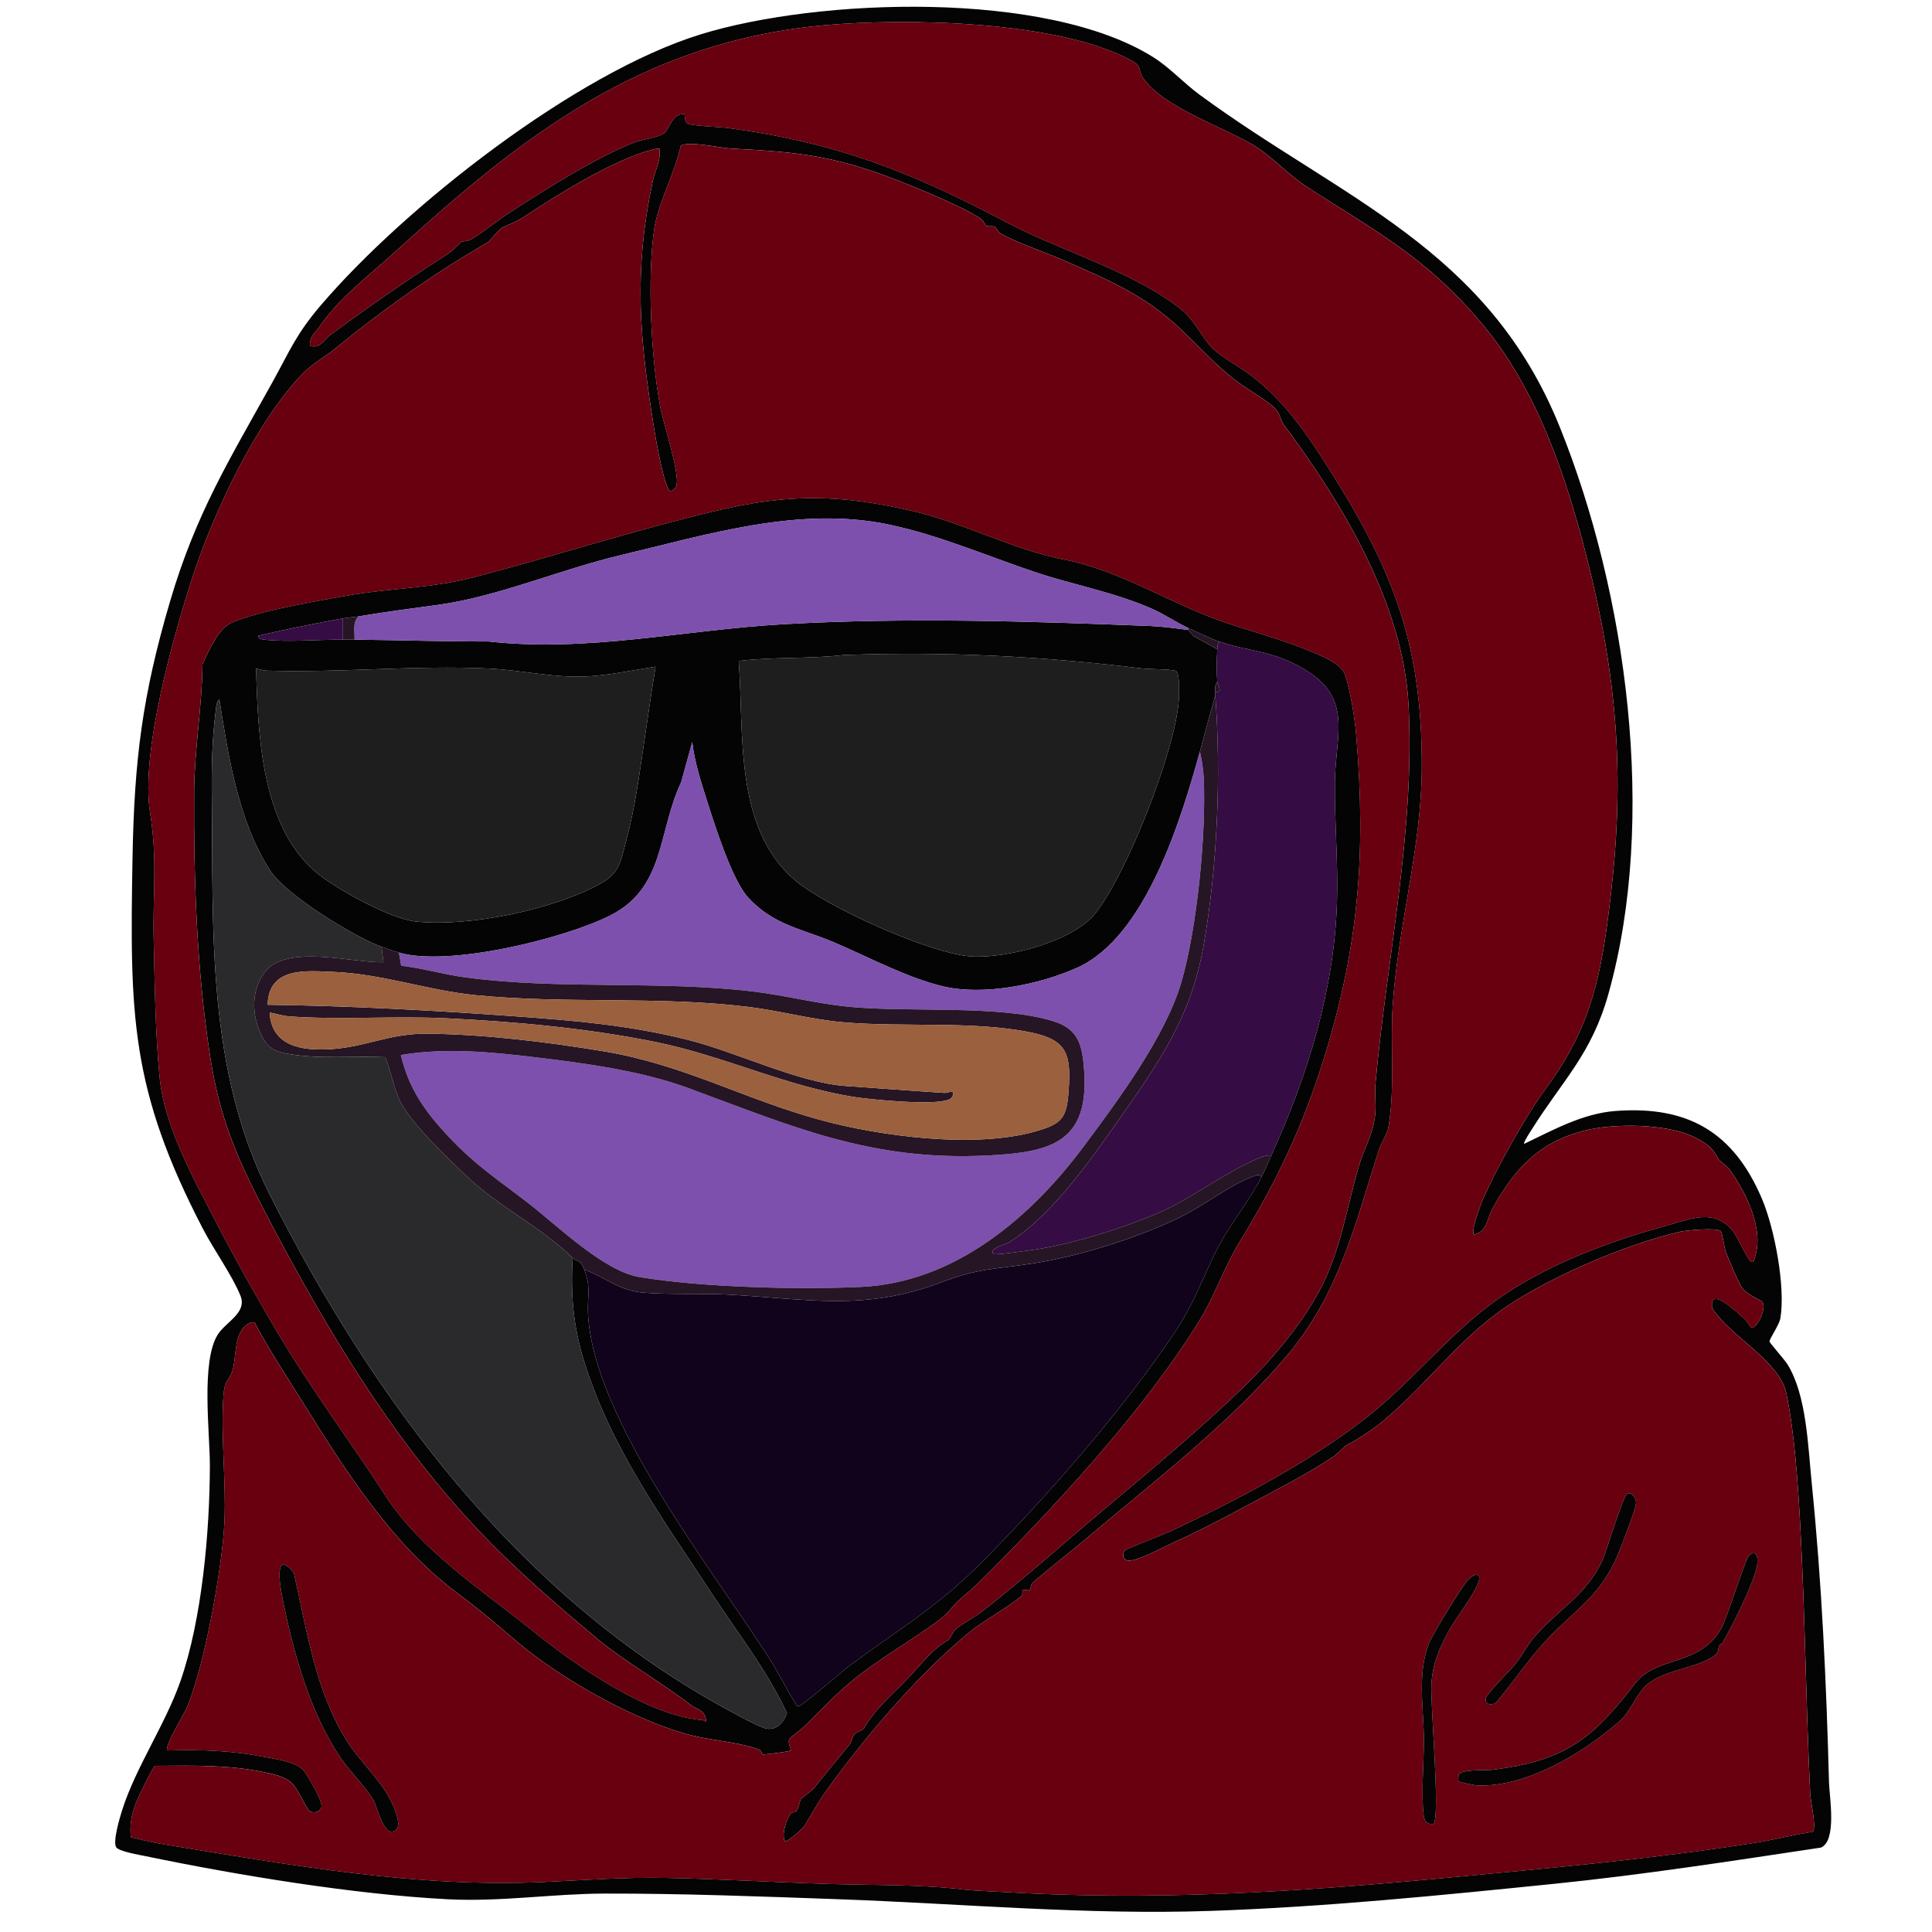
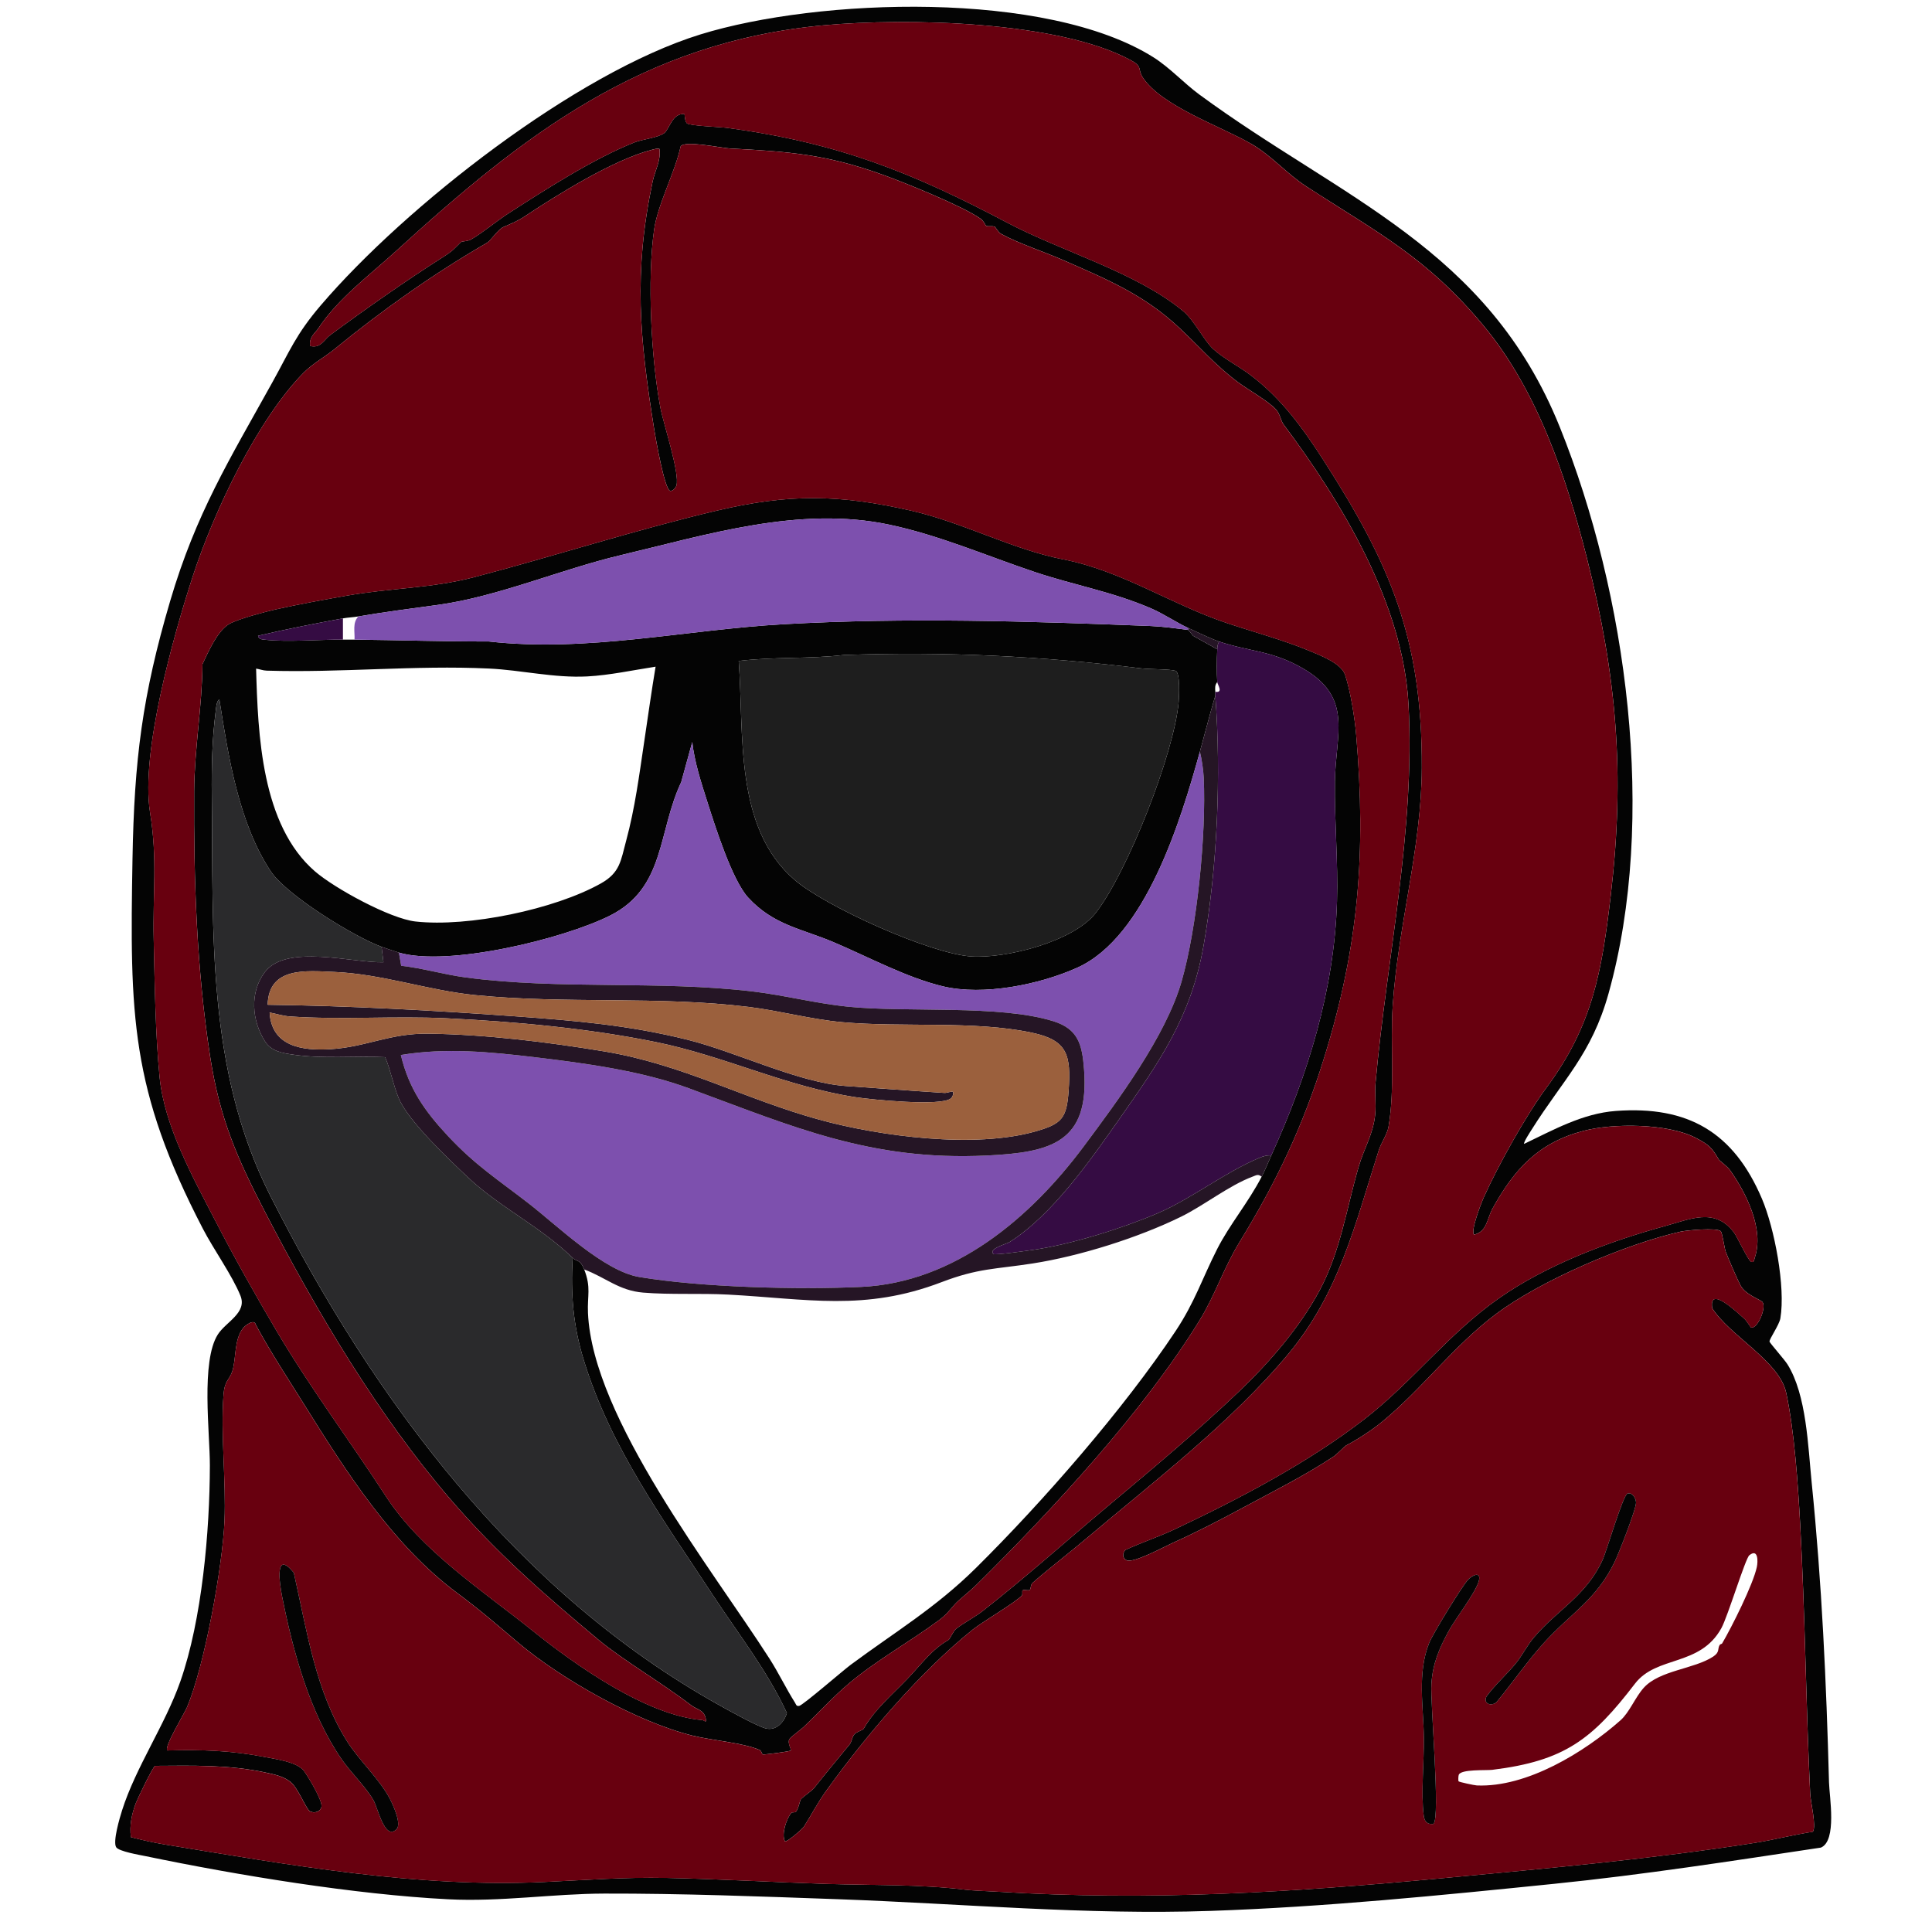
<svg xmlns="http://www.w3.org/2000/svg" id="Layer_1" viewBox="0 0 375 375">
  <defs>
    <style>.cls-1{fill:#11031c;}.cls-2{fill:#2a2a2c;}.cls-3{fill:#1e1e1e;}.cls-4{fill:#9b603d;}.cls-5{fill:#040404;}.cls-6{fill:#7d50ae;}.cls-7{fill:#68000f;}.cls-8{fill:#350c43;}.cls-9{fill:#251525;}</style>
  </defs>
  <path class="cls-5" d="M295.837,222.024c5.664-2.701,11.356-5.912,17.778-6.388,14.063-1.042,22.884,4.158,28.364,17.012,2.453,5.755,4.614,17.127,3.592,23.226-.223,1.331-2.195,4.059-2.103,4.535.053.275,2.903,3.489,3.472,4.399,3.722,5.944,3.996,15.951,4.712,23.033,1.956,19.348,2.846,38.748,3.358,58.138.073,2.758,1.582,11.31-1.577,12.64-17.227,2.588-34.448,5.266-51.793,7.03-22.049,2.242-44.544,4.502-66.677,5.256-24.174.823-48.13-1.405-72.291-2.269-14.91-.533-30.491-1.129-45.361-1.094-10.005.024-20.077,1.627-30.325,1.106-18.089-.92-40.877-4.663-58.701-8.365-1.128-.234-5.244-.921-5.743-1.749-.67-1.11.698-5.712,1.143-7.118,2.667-8.426,8.354-16.601,11.317-25.047,4.21-11.999,5.713-29.183,5.732-41.923.01-6.304-1.768-20.206,1.542-25.421,1.566-2.467,5.732-4.196,4.395-7.524-1.572-3.914-5.203-8.98-7.273-12.966-14.096-27.141-14.212-41.456-13.681-71.836.335-19.168,1.898-31.693,7.315-50.053,5.015-17.001,11.446-27.327,19.819-42.412,3.404-6.132,4.575-9.317,9.403-14.963,16.449-19.237,49.504-45.117,73.708-52.594C158.841-.392,203.131-1.943,223.876,11.119c3.162,1.991,5.933,5.037,8.899,7.218,27.595,20.296,55.971,29.783,69.985,64.57,13.031,32.348,18.937,76.028,9.452,109.95-3.289,11.764-8.79,16.658-14.887,26.348-.265.421-1.701,2.608-1.488,2.819ZM242.869,27.929c-5.742-3.358-17.378-7.303-21.047-12.878-1.067-1.621.034-2.073-2.284-3.338-14.085-7.685-43.659-8.253-59.508-6.816-35.338,3.205-58.649,21.469-83.186,43.856-5.032,4.592-11.232,9.193-15.027,14.938-.646.978-1.854,1.698-1.619,3.457,2.04.533,2.719-1.244,3.886-2.106,6.979-5.15,14.64-10.516,21.871-15.124,2.164-1.379,2.078-1.556,3.522-2.937.174-.167,1.292-.127,1.952-.505,2.289-1.31,4.904-3.543,7.287-5.079,7.084-4.565,16.499-10.618,24.456-13.772,1.511-.599,4.428-.854,5.725-1.769,1.033-.729,1.587-4.002,3.972-3.708.054.501.11,1.47.47,1.788.556.493,6.475.696,7.91.89,21.355,2.893,35.712,8.589,54.287,18.409,10.601,5.604,25.027,9.601,34.158,17.183,2.077,1.725,4.097,5.797,5.792,7.327,2.109,1.903,5.071,3.401,7.279,5.081,5.967,4.541,10.057,10.159,14.171,16.568,12.91,20.111,19.144,34.591,19.039,59.687-.065,15.589-4.623,30.59-5.65,46.129-.493,7.451.478,16.196-.829,23.574-.237,1.339-1.446,3.131-1.865,4.444-4.603,14.427-7.704,27.703-17.497,39.486-11.115,13.374-26.31,24.939-39.157,35.804-3.454,2.922-7.399,5.939-10.568,8.728-.394.347-.294,1.201-.534,1.353-.33.209-1.153-.131-1.402.103-.131.123.062.738-.125.96-1.074,1.281-7.638,5.112-9.52,6.622-10.204,8.182-20.85,20.722-28.392,31.213-1.867,2.597-2.76,4.487-4.392,7.047-.298.467-3.347,3.107-3.687,2.85-.736-1.355.312-4.422,1.232-5.513.153-.181.749-.039.9-.222.503-.605.763-2.113.948-2.416.167-.273,2.215-1.73,2.546-2.15,2.317-2.934,4.587-5.624,6.9-8.469.495-.609.436-1.42.974-2.024.404-.454,1.623-.782,1.775-1.049,2.159-3.784,5.433-6.497,8.487-9.681,2.79-2.909,4.644-5.637,7.98-7.563.296-.171.92-1.72,1.497-2.175,1.325-1.043,3.724-2.328,5.111-3.413,8.255-6.456,16.134-13.514,23.962-20.073,8.802-7.376,17.624-14.73,25.901-22.638,5.871-5.609,11.744-12.393,15.583-19.571,4.03-7.534,5.183-15.751,7.572-23.999,1.038-3.584,2.876-6.362,3.216-10.281.171-1.971-.123-4.022.051-5.949,2.211-24.482,7.713-48.986,6.4-73.503-1.049-19.576-12.998-39.285-24.248-54.323-.56-.749-.672-2.01-1.442-2.871-1.482-1.657-5.565-3.953-7.363-5.296-4.532-3.386-7.397-6.82-11.524-10.672-6.829-6.376-13.915-9.32-22.516-13.087-3.678-1.611-8.704-3.241-12.053-5.104-.431-.24-1.069-1.32-1.152-1.35-.605-.216-1.297.036-1.704-.187-.097-.053-.414-.912-1.063-1.37-3.46-2.441-14.539-6.927-18.866-8.491-11.111-4.015-18.249-4.528-29.782-5.139-1.609-.085-8.809-1.627-9.564-.408-1.079,5.021-4.437,11.199-5.145,16.137-1.365,9.509-.593,25.093,1.218,34.602.595,3.125,3.812,12.777,3.108,15.106-.123.408-.735,1.127-1.224,1.014-1.08-.25-2.812-10.194-3.087-11.915-2.83-17.712-4.049-30.36-.311-48.103.452-2.143,1.653-4.091,1.328-6.357-.531-.092-.992.059-1.496.189-7.403,1.898-18.413,8.759-24.649,12.907-1.473.98-2.691,1.433-4.187,2.097-.982.436-2.438,2.636-3.135,3.038-10.251,5.918-20.466,13.148-29.612,20.645-1.751,1.435-4.261,2.812-6.032,4.613-8.979,9.13-17.4,27.004-21.421,39.323-3.798,11.635-10.209,34.378-8.345,45.98,1.491,9.275.497,15.635.713,24.786.203,8.592.313,18.096,1.144,26.605.931,9.535,6.488,19.488,10.79,27.824,3.751,7.27,7.76,14.392,11.921,21.442,6.586,11.159,14.203,21.282,21.184,32.045,6.935,10.693,18.926,18.43,28.654,26.254,8.201,6.596,22.042,16.366,32.809,17.225.357.028.84.718.649-.277-.331-1.726-1.735-1.762-2.822-2.594-5.74-4.397-13.237-8.752-18.004-12.727-10.544-8.791-19.778-16.852-28.768-27.303-14.078-16.365-25.818-36.226-35.872-55.576-5.468-10.523-8.872-18.233-10.758-30.481-2.595-16.851-3.181-34.301-3.078-51.328.049-8.174,1.552-16.471,1.617-24.667,1.102-2.342,2.936-6.572,5.272-7.847,1.729-.944,6.795-2.301,8.88-2.77,4.343-.977,9.307-1.876,13.784-2.669,8.575-1.519,16.476-1.411,24.912-3.63,15.657-4.118,31.272-9.183,46.995-12.891,13.937-3.287,23.656-3.175,37.659 0,10.092,2.289,19.675,7.529,29.515,9.454,11.545,2.259,20.877,8.716,31.836,12.384,5.187,1.736,10.994,3.293,15.984,5.375,2.145.895,6.197,2.414,6.946,4.672,1.057,3.188,1.871,8.348,2.156,11.717,1.92,22.717.523,40.768-6.172,62.44-4.142,13.406-9.286,24.195-16.434,35.868-3.157,5.155-4.749,10.292-7.764,15.205-10.732,17.487-28.528,36.784-43.437,51.474-1.197,1.18-3.374,2.858-4.137,3.734-1.092,1.254-1.688,2.051-3.106,3.099-5.603,4.138-11.897,7.615-17.283,12.116-3.128,2.614-6.033,5.833-8.994,8.622-.446.42-2.52,1.931-2.719,2.335-.376.766.454,1.93.287,2.161-.159.221-4.996.812-5.384.774-.274-.027-.223-.692-.689-.889-3.337-1.409-9.223-1.832-12.969-2.759-10.762-2.661-25.483-10.949-33.959-18.132-4.319-3.66-7.164-6.149-11.778-9.585-12.425-9.253-21.49-23.441-29.564-36.406-3.22-5.17-6.602-10.255-9.484-15.631-.277-1.224-2.032.106-2.45.624-1.846,2.292-1.308,6.112-2.161,8.526-.56,1.585-1.453,1.736-1.653,4.342-.592,7.727.515,16.857.182,24.639-.378,8.815-3.883,28.11-7.284,36.13-.518,1.221-4.483,7.686-3.814,8.369,6.424-.202,12.494.012,18.801,1.245,2.135.417,6.441.959,7.742,2.75.811,1.116,3.682,5.842,3.373,6.986-.255.943-1.371,1.256-2.195.843-.785-.393-2.239-4.382-3.732-5.648-1.347-1.143-3.173-1.515-4.863-1.882-7.135-1.552-14.225-1.35-21.495-1.308-.399.096-3.395,6.328-3.733,7.218-.798,2.104-1.263,4.361-.966,6.621,2.174.552,4.406,1.067,6.623,1.431,24.472,4.011,48.969,8.434,73.696,7.265,8.119-.384,15.564-.947,23.61-.786,10.379.208,20.652.83,31.056,1.159,9.078.287,18.153.062,26.971,1.128,1.622.196,4.282.27,5.995.376,29.933,1.848,57.257.156,86.912-2.636,20.081-1.89,40.362-3.688,60.276-6.82,3.781-.595,7.531-1.59,11.323-2.166.733-1.032-.436-5.807-.51-7.338-.84-17.401-.987-34.968-1.953-52.495-.416-7.554-1.131-18.133-2.716-25.406-1.338-6.137-11.011-11.072-14.352-16.391-.707-4.538,4.923.9,6.216,2.033.473.415,1.219,1.679,1.323,1.711,1.221.373,3.006-3.774,2.239-4.902-.333-.491-3.278-1.405-4.269-3.223-.568-1.042-2.382-5.251-2.866-6.507-.273-.709-.668-3.767-1-4.062-.789-.702-6.592-.172-7.81.105-10.764,2.452-27.066,9.436-35.753,15.946-8.323,6.239-14.288,14.493-22.219,21.005-1.931,1.586-5.041,3.601-6.903,4.53-.332.165-1.821,1.753-2.475,2.184-5.637,3.715-11.601,6.694-17.448,9.841-4.335,2.333-9.03,4.786-13.714,6.881-1.653.739-7.631,4.018-8.981,3.391-.841-.39-.841-1.318-.282-1.983,3.139-1.461,6.503-2.562,9.632-4.039,12.784-6.034,26.04-13.021,36.86-21.41,9.341-7.243,16.168-16.48,26.004-23.385,9.236-6.484,21.26-11.035,32.31-14.059,4.763-1.304,9.656-3.66,13.342,1.236.654.858,2.731,5.392,3.319,5.684.607.302.621-.423.732-.749,1.883-5.529-1.65-12.556-4.769-16.977-.573-.812-2.08-1.882-2.161-2.02-1.362-2.338-1.937-2.968-4.596-4.327-5.39-2.754-15.886-2.841-21.702-1.322-8.831,2.307-13.429,7.472-17.625,14.999-1.135,2.037-1.098,4.607-3.642,5.147-.681-.787,1.402-6.122,1.916-7.266,2.791-6.217,8.254-15.994,12.129-21.227,8.983-12.132,10.76-22.471,12.504-37.366,2.764-23.609,1.173-42.509-4.616-65.408-4.076-16.125-9.786-32.785-20.072-45.158-11.085-13.333-20.582-18.045-34.423-27.042-3.791-2.465-6.683-5.924-10.665-8.253ZM69.561,119.651c-.928.159-1.999.191-2.997.375-5.531,1.018-11.013,2.089-16.483,3.38.141.681.737.697,1.297.759,4.414.494,10.544-.042,15.186-.014.749.005,1.499-.008,2.248,0,8.715.091,17.335.376,26.052.36,19.25,2.15,38.067-2.28,57.306-3.356,23.734-1.327,47.47-.585,71.19.356,2.265.09,5.015.469,7.29.765l.926,1.129,4.693,2.621c-.097,1.957-.128,4.432,0,6.375-.491.541-.429,1.212-.375,1.875.02.247-.018.502,0,.75-1.081,3.594-1.993,7.257-2.997,10.875-3.626,13.073-10.489,35.979-23.842,41.946-7.323,3.273-18.139,5.468-25.98,3.613-7.116-1.683-14.653-5.79-21.361-8.618-6.184-2.607-11.562-3.27-16.489-8.62-3.135-3.404-6.441-13.911-7.957-18.66-1.188-3.723-2.475-7.664-2.901-11.536l-2.145,7.785c-4.585,9.724-3.066,20.508-13.826,25.91-9.031,4.533-31.433,9.981-40.968,7.179-.539-.158-2.773-.904-3.372-1.125-5.338-1.967-18.429-10.008-21.508-14.658-6.224-9.397-8.248-22.385-9.965-33.339-.58.201-.669,1.877-.74,2.439-.677,5.35-.794,10.808-.736,16.102.297,26.792-1.053,53.3,11.391,77.847,20.069,39.587,47.778,76.873,87.109,98.804,1.862,1.038,7.27,4.049,8.989,4.507,2.043.543,3.615-1.209,4.139-2.983-3.805-8.22-9.405-15.304-14.33-22.822-9.69-14.794-19.856-28.581-25.113-45.737-2.063-6.732-2.53-12.732-2.149-19.786.815.791,1.456.219,2.248,2.25,1.383,3.549.585,5.022.735,8.454.895,20.454,24.177,49.814,35.239,67.098,1.75,2.735,3.241,5.842,4.949,8.545.234.37.216.704.802.619.711-.104,8.521-6.881,10.013-7.987,8.629-6.396,16.473-11.043,24.308-18.793,12.925-12.786,28.725-30.884,38.743-45.969,3.75-5.646,5.181-10.237,8.067-15.918,2.444-4.811,6.044-9.02,8.637-14.048.816-1.581,1.212-2.67,1.873-4.125,7.05-15.504,12.238-32.084,12.753-49.297.233-7.781-.511-15.565-.408-23.283.124-9.251,3.617-16.246-6.154-21.929-6.088-3.54-10.306-3.232-16.305-5.241-1.663-.557-4.285-1.846-5.994-2.625-2.211-1.007-4.778-2.761-7.237-3.818-7.571-3.255-14.948-4.504-22.552-7.051-9.36-3.134-18.512-7.136-28.274-9.198-17.464-3.689-35.362,1.958-52.145,5.936-11.581,2.745-23.804,8.027-35.34,9.625-5.248.727-10.302,1.357-15.541,2.256ZM143.384,128.295c1.054,14.035-.961,32.36,10.874,42.512,6.116,5.246,26.319,14.321,34.252,14.839,6.784.443,19.832-2.884,24.158-8.433,6.192-7.943,15.197-30.924,16.103-40.881.099-1.091.335-5.82-.608-6.129-1.022-.335-5.107-.286-6.645-.474-19.532-2.391-37.955-3.288-57.754-2.594-6.729.789-13.623.324-20.38,1.16ZM127.251,129.402c-4.287.656-8.958,1.668-13.279,1.892-6.445.334-12.714-1.231-19.109-1.533-14.363-.68-28.745.859-43.117.41-.719-.022-1.346-.292-2.038-.394.361,12.782,1.013,30.364,11.435,39.363,3.817,3.296,14.574,9.174,19.509,9.722,10.215,1.133,26.978-2.331,35.99-7.395,3.721-2.091,3.846-4.4,4.883-8.237,1.746-6.463,2.544-12.778,3.527-19.344.723-4.83,1.392-9.671,2.199-14.483Z" />
  <path class="cls-2" d="M74.057,183.776l.376,3c-5.974.151-18.836-3.605-23.017,1.899-2.988,3.934-2.556,9.392.011,13.441,1.273,2.008,3.497,2.306,5.632,2.613,5.769.83,11.878.186,17.697.473,1.109,2.588,1.562,5.433,2.662,8.023,1.887,4.441,9.698,11.796,13.489,15.373,6.047,5.705,13.905,9.407,20.239,15.553-.381,7.054.086,13.055,2.149,19.786,5.258,17.156,15.423,30.943,25.113,45.737,4.924,7.518,10.524,14.602,14.33,22.822-.524,1.774-2.096,3.526-4.139,2.983-1.719-.457-7.128-3.469-8.989-4.507-39.331-21.93-67.04-59.217-87.109-98.804-12.444-24.547-11.095-51.055-11.391-77.847-.059-5.295.059-10.753.736-16.102.071-.563.16-2.238.74-2.439,1.717,10.954,3.741,23.942,9.965,33.339,3.079,4.649,16.17,12.691,21.508,14.658Z" />
  <path class="cls-7" d="M242.869,27.929c3.982,2.329,6.874,5.788,10.665,8.253,13.841,8.998,23.339,13.709,34.423,27.042,10.286,12.373,15.996,29.032,20.072,45.158,5.789,22.9,7.381,41.799,4.616,65.408-1.744,14.895-3.52,25.234-12.504,37.366-3.875,5.233-9.338,15.01-12.129,21.227-.514,1.144-2.596,6.479-1.916,7.266,2.544-.54,2.506-3.11,3.642-5.147,4.195-7.527,8.794-12.692,17.625-14.999,5.816-1.519,16.312-1.432,21.702,1.322,2.659,1.359,3.234,1.989,4.596,4.327.081.138,1.588,1.208,2.161,2.02,3.119,4.421,6.652,11.447,4.769,16.977-.111.326-.125,1.051-.732.749-.587-.292-2.664-4.826-3.319-5.684-3.686-4.896-8.579-2.539-13.342-1.236-11.05,3.024-23.074,7.576-32.31,14.059-9.836,6.905-16.662,16.142-26.004,23.385-10.821,8.389-24.077,15.376-36.86,21.41-3.129,1.477-6.493,2.578-9.632,4.039-.559.665-.559,1.593.282,1.983,1.351.627,7.328-2.652,8.981-3.391,4.685-2.095,9.379-4.548,13.714-6.881,5.848-3.147,11.811-6.126,17.448-9.841.655-.431,2.143-2.019,2.475-2.184,1.862-.929,4.972-2.945,6.903-4.53,7.932-6.512,13.896-14.766,22.219-21.005,8.686-6.511,24.989-13.494,35.753-15.946,1.218-.277,7.021-.807,7.81-.105.332.296.727,3.354,1,4.062.484,1.255,2.297,5.464,2.866,6.507.991,1.819,3.936,2.733,4.269,3.223.767,1.129-1.018,5.275-2.239,4.902-.103-.032-.849-1.296-1.323-1.711-1.293-1.133-6.923-6.572-6.216-2.033,3.341,5.319,13.014,10.254,14.352,16.391,1.585,7.273,2.3,17.852,2.716,25.406.966,17.527,1.113,35.094,1.953,52.495.074,1.531,1.243,6.305.51,7.338-3.792.576-7.542,1.572-11.323,2.166-19.913,3.132-40.194,4.93-60.276,6.82-29.655,2.792-56.979,4.484-86.912,2.636-1.713-.106-4.373-.18-5.995-.376-8.819-1.066-17.893-.841-26.971-1.128-10.405-.329-20.678-.951-31.056-1.159-8.046-.161-15.49.402-23.61.786-24.727,1.169-49.224-3.254-73.696-7.265-2.217-.363-4.45-.878-6.623-1.431-.297-2.26.168-4.517.966-6.621.337-.89,3.334-7.121,3.733-7.218,7.27-.042,14.36-.244,21.495,1.308,1.69.368,3.516.739,4.863,1.882,1.493,1.266,2.947,5.255,3.732,5.648.824.412,1.94.1,2.195-.843.31-1.144-2.562-5.87-3.373-6.986-1.301-1.791-5.607-2.333-7.742-2.75-6.307-1.233-12.377-1.448-18.801-1.245-.669-.683,3.296-7.148,3.814-8.369,3.401-8.021,6.906-27.315,7.284-36.13.333-7.782-.773-16.912-.182-24.639.2-2.606,1.093-2.757,1.653-4.342.853-2.414.315-6.235,2.161-8.526.418-.518,2.172-1.848,2.45-.624,2.882,5.376,6.264,10.461,9.484,15.631,8.075,12.966,17.139,27.153,29.564,36.406,4.614,3.436,7.459,5.926,11.778,9.585,8.477,7.183,23.197,15.471,33.959,18.132,3.746.926,9.633,1.349,12.969,2.759.466.197.415.862.689.889.389.038,5.225-.552,5.384-.774.166-.231-.664-1.395-.287-2.161.199-.405,2.273-1.915,2.719-2.335,2.961-2.79,5.866-6.009,8.994-8.622,5.386-4.5,11.68-7.978,17.283-12.116,1.419-1.048,2.014-1.844,3.106-3.099.763-.876,2.94-2.554,4.137-3.734,14.91-14.69,32.705-33.987,43.437-51.474,3.015-4.913,4.608-10.049,7.764-15.205,7.148-11.673,12.293-22.462,16.434-35.868,6.695-21.671,8.092-39.723,6.172-62.44-.285-3.369-1.098-8.53-2.156-11.717-.749-2.258-4.802-3.777-6.946-4.672-4.99-2.082-10.797-3.639-15.984-5.375-10.959-3.668-20.291-10.125-31.836-12.384-9.84-1.925-19.423-7.165-29.515-9.454-14.003-3.175-23.722-3.287-37.659-0-15.723,3.708-31.339,8.772-46.995,12.891-8.436,2.219-16.337,2.112-24.912,3.63-4.477.793-9.44,1.691-13.784,2.669-2.085.469-7.15,1.826-8.88,2.77-2.336,1.275-4.17,5.505-5.272,7.847-.064,8.195-1.567,16.492-1.617,24.667-.103,17.028.484,34.477,3.078,51.328,1.886,12.249,5.29,19.958,10.758,30.481,10.054,19.35,21.794,39.211,35.872,55.576,8.991,10.451,18.225,18.512,28.768,27.303,4.768,3.975,12.264,8.33,18.004,12.727,1.087.833,2.49.868,2.822,2.594.191.995-.292.306-.649.277-10.767-.859-24.608-10.63-32.809-17.225-9.729-7.824-21.719-15.561-28.654-26.254-6.98-10.763-14.598-20.887-21.184-32.045-4.161-7.05-8.17-14.172-11.921-21.442-4.301-8.336-9.859-18.29-10.79-27.824-.831-8.509-.941-18.013-1.144-26.605-.216-9.151.778-15.512-.713-24.786-1.865-11.602,4.546-34.345,8.345-45.98,4.022-12.319,12.442-30.193,21.421-39.323,1.771-1.801,4.28-3.178,6.032-4.613,9.147-7.497,19.361-14.727,29.612-20.645.697-.403,2.154-2.603,3.135-3.038,1.496-.664,2.714-1.118,4.187-2.097,6.237-4.147,17.246-11.009,24.649-12.907.504-.129.966-.28,1.496-.189.325,2.266-.877,4.213-1.328,6.357-3.738,17.743-2.52,30.392.311,48.103.275,1.72,2.007,11.665,3.087,11.915.489.113,1.101-.606,1.224-1.014.704-2.329-2.513-11.981-3.108-15.106-1.811-9.509-2.583-25.092-1.218-34.602.709-4.938,4.067-11.116,5.145-16.137.754-1.219,7.955.323,9.564.408,11.534.611,18.671,1.124,29.782,5.139,4.327,1.564,15.407,6.049,18.866,8.491.649.458.966,1.317,1.063,1.37.407.223,1.099-.029,1.704.187.084.03.721,1.11,1.152,1.35,3.349,1.863,8.375,3.493,12.053,5.104,8.602,3.767,15.687,6.712,22.516,13.087,4.127,3.853,6.992,7.286,11.524,10.672,1.797,1.343,5.88,3.639,7.363,5.296.77.861.882,2.122,1.442,2.871,11.25,15.037,23.199,34.747,24.248,54.323,1.314,24.517-4.189,49.021-6.4,73.503-.174,1.927.12,3.978-.051,5.949-.34,3.918-2.178,6.697-3.216,10.281-2.389,8.248-3.542,16.465-7.572,23.999-3.84,7.178-9.712,13.962-15.583,19.571-8.277,7.908-17.099,15.262-25.901,22.638-7.827,6.559-15.707,13.617-23.962,20.073-1.387,1.085-3.786,2.37-5.111,3.413-.577.454-1.201,2.004-1.497,2.175-3.337,1.926-5.19,4.654-7.98,7.563-3.054,3.184-6.327,5.897-8.487,9.681-.152.267-1.371.595-1.775,1.049-.538.604-.479,1.415-.974,2.024-2.313,2.844-4.583,5.535-6.9,8.469-.331.419-2.379,1.877-2.546,2.15-.185.303-.445,1.811-.948,2.416-.151.182-.748.04-.9.222-.92,1.09-1.968,4.158-1.232,5.513.34.257,3.389-2.383,3.687-2.85,1.632-2.56,2.525-4.45,4.392-7.047,7.542-10.491,18.188-23.031,28.392-31.213,1.883-1.51,8.446-5.341,9.52-6.622.187-.223-.006-.837.125-.96.249-.234,1.072.105,1.402-.103.24-.152.14-1.006.534-1.353,3.169-2.79,7.114-5.807,10.568-8.728,12.847-10.865,28.042-22.431,39.157-35.804,9.793-11.783,12.894-25.059,17.497-39.486.419-1.313,1.627-3.105,1.865-4.444,1.308-7.378.337-16.124.829-23.574,1.027-15.54,5.586-30.54,5.65-46.129.104-25.097-6.129-39.577-19.039-59.687-4.114-6.409-8.204-12.028-14.171-16.568-2.208-1.68-5.17-3.178-7.279-5.081-1.696-1.53-3.716-5.602-5.792-7.327-9.131-7.582-23.557-11.579-34.158-17.183-18.575-9.82-32.932-15.516-54.287-18.409-1.436-.194-7.354-.397-7.91-.89-.36-.319-.416-1.288-.47-1.788-2.385-.294-2.939,2.98-3.972,3.708-1.298.915-4.214,1.17-5.725,1.769-7.957,3.154-17.372,9.207-24.456,13.772-2.383,1.536-4.998,3.769-7.287,5.079-.66.378-1.777.338-1.952.505-1.443,1.381-1.358,1.559-3.522,2.937-7.232,4.608-14.893,9.973-21.871,15.124-1.167.862-1.846,2.638-3.886,2.106-.235-1.76.973-2.479,1.619-3.457,3.795-5.745,9.995-10.347,15.027-14.938C101.38,26.365,124.691,8.101,160.029,4.896c15.848-1.437,45.423-.869,59.508,6.816,2.319,1.265,1.217,1.717,2.284,3.338,3.67,5.575,15.305,9.52,21.047,12.878ZM315.891,289.909c-.864.275-4.036,11.125-4.804,12.821-3.189,7.041-8.755,9.67-13.368,15.118-1.31,1.547-2.234,3.437-3.382,4.865-1.748,2.174-4.112,4.261-5.808,6.563-.692,1.402.876,1.977,1.901,1.15,3.127-3.767,6.055-8.046,9.333-11.656,5.131-5.65,10.088-8.269,13.634-15.602.789-1.632,4.22-10.325,4.155-11.555-.041-.771-.696-2.012-1.661-1.704ZM334.26,318.999c1.883-3.215,6-11.417,6.738-14.826.24-1.107.281-3.691-1.458-2.293-.768.617-4.195,11.928-5.425,14.15-4.157,7.51-12.55,5.266-16.767,10.766-8.267,10.78-13.591,14.985-27.697,16.726-1.175.145-6.112-.162-6.512.982-.087.249-.116,1.143-.024,1.253.116.139,3.061.775,3.537.796,9.706.419,20.88-6.445,27.882-12.64,1.756-1.554,2.859-4.481,4.528-6.326,3.074-3.398,9.736-3.606,13.45-6.034,1.363-.89.799-1.497,1.286-2.282.094-.151.405-.177.461-.272ZM76.959,355.055c1.034-1.03-.645-4.654-1.264-5.856-1.98-3.846-5.95-7.425-8.315-11.177-6.175-9.797-7.829-21.631-10.355-32.76-3.752-4.559-2.772,2.038-2.281,4.533,2.1,10.649,5.368,22.637,11.515,31.598,1.817,2.649,4.687,5.353,6.226,8.017.86,1.488,2.19,7.919,4.473,5.644ZM278.224,354.026c1.406-1.185-.637-23.433-.389-27.206.261-3.966,1.477-6.756,3.316-10.181,1.315-2.448,5.334-7.554,5.904-9.849.423-1.7-1.109-1.208-2.078-.197-1.185,1.236-6.89,10.585-7.574,12.293-2.353,5.872-1.097,12.394-1.033,18.435.048,4.504-.577,10.822-.033,15.033.153,1.184.615,1.792,1.887,1.67Z" />
  <path class="cls-5" d="M76.959,355.055c-2.283,2.274-3.613-4.156-4.473-5.644-1.539-2.665-4.409-5.368-6.226-8.017-6.147-8.961-9.415-20.949-11.515-31.598-.492-2.495-1.471-9.092,2.281-4.533,2.526,11.129,4.179,22.963,10.355,32.76,2.365,3.752,6.335,7.33,8.315,11.177.619,1.202,2.298,4.826,1.264,5.856Z" />
-   <path class="cls-5" d="M334.26,318.999c-.056.095-.367.12-.461.272-.487.786.076,1.392-1.286,2.282-3.714,2.427-10.376,2.636-13.45,6.034-1.669,1.845-2.773,4.772-4.528,6.326-7.002,6.195-18.176,13.059-27.882,12.64-.477-.021-3.421-.656-3.537-.796-.092-.11-.063-1.004.024-1.253.4-1.144,5.337-.837,6.512-.982,14.106-1.741,19.43-5.946,27.697-16.726,4.217-5.499,12.61-3.256,16.767-10.766,1.23-2.222,4.657-13.533,5.425-14.15,1.739-1.399,1.698,1.186,1.458,2.293-.738,3.409-4.855,11.611-6.738,14.826Z" />
  <path class="cls-5" d="M315.891,289.909c.965-.308,1.62.933,1.661,1.704.065,1.23-3.365,9.923-4.155,11.555-3.546,7.333-8.503,9.952-13.634,15.602-3.278,3.609-6.206,7.889-9.333,11.656-1.025.828-2.593.252-1.901-1.15,1.695-2.302,4.06-4.389,5.808-6.563,1.148-1.428,2.072-3.318,3.382-4.865,4.614-5.449,10.179-8.078,13.368-15.118.768-1.696,3.941-12.546,4.804-12.821Z" />
  <path class="cls-5" d="M278.224,354.026c-1.272.121-1.734-.487-1.887-1.67-.544-4.211.081-10.529.033-15.033-.065-6.041-1.32-12.563,1.033-18.435.684-1.708,6.389-11.057,7.574-12.293.97-1.011,2.501-1.503,2.078.197-.571,2.294-4.589,7.401-5.904,9.849-1.84,3.424-3.056,6.214-3.316,10.181-.248,3.773,1.795,26.02.389,27.206Z" />
-   <path class="cls-1" d="M244.886,228.401c-2.594,5.029-6.194,9.237-8.637,14.048-2.886,5.682-4.317,10.273-8.067,15.918-10.018,15.084-25.818,33.183-38.743,45.969-7.834,7.75-15.679,12.397-24.308,18.793-1.493,1.107-9.302,7.884-10.013,7.987-.587.085-.568-.248-.802-.619-1.709-2.704-3.199-5.811-4.949-8.545-11.062-17.284-34.344-46.644-35.239-67.098-.15-3.432.647-4.905-.735-8.454,4.156,1.546,6.72,4.101,11.432,4.494,5.253.438,11.154.101,16.474.385,15.409.822,26.504,3.303,41.436-2.405,7.173-2.742,10.436-2.505,17.719-3.638,9.122-1.419,20.477-4.991,28.779-9.067,4.493-2.206,9.346-6.1,13.95-7.806.684-.254,1-.532,1.703.038Z" />
  <path class="cls-3" d="M143.384,128.295c6.757-.837,13.651-.371,20.38-1.16,19.799-.694,38.223.203,57.754,2.594,1.537.188,5.622.139,6.645.474.943.309.707,5.038.608,6.129-.906,9.957-9.911,32.938-16.103,40.881-4.326,5.549-17.375,8.876-24.158,8.433-7.933-.518-28.136-9.593-34.252-14.839-11.835-10.151-9.82-28.477-10.874-42.512Z" />
-   <path class="cls-3" d="M127.251,129.402c-.806,4.812-1.475,9.653-2.199,14.483-.983,6.566-1.781,12.882-3.527,19.344-1.037,3.838-1.162,6.146-4.883,8.237-9.012,5.064-25.775,8.528-35.99,7.395-4.935-.548-15.691-6.425-19.509-9.722-10.421-8.999-11.074-26.581-11.435-39.363.692.102,1.319.371,2.038.394,14.371.448,28.754-1.09,43.117-.41,6.395.303,12.664,1.867,19.109,1.533,4.321-.224,8.992-1.236,13.279-1.892Z" />
  <path class="cls-8" d="M246.759,224.276c-.838-.075-1.576.158-2.336.475-6.681,2.783-13.118,7.908-19.702,10.729-6.916,2.964-16.906,6.086-24.268,7.132-.976.139-7.371,1.061-7.64.787-1.022-1.036,2.549-1.936,3.129-2.304,8.292-5.255,15.635-15.795,21.223-23.756,7.852-11.185,14.015-19.927,16.447-33.786,2.694-15.349,3.429-33.177,2.283-48.527-.018-.248.02-.503,0-.75,1.614.256.404-1.43.375-1.875-.128-1.943-.097-4.418,0-6.375.027-.539.06-1.038.375-1.5,5.999,2.009,10.217,1.701,16.305,5.241,9.772,5.682,6.278,12.677,6.154,21.929-.103,7.718.641,15.502.408,23.283-.515,17.213-5.702,33.793-12.753,49.297Z" />
  <path class="cls-6" d="M230.65,121.901v.375c-2.274-.296-5.025-.676-7.29-.765-23.72-.941-47.456-1.683-71.19-.356-19.24,1.076-38.056,5.506-57.306,3.356-8.717.016-17.337-.268-26.052-.36.087-1.55-.437-3.269.749-4.5,5.239-.899,10.293-1.529,15.541-2.256,11.535-1.598,23.759-6.88,35.34-9.625,16.784-3.978,34.681-9.625,52.145-5.936,9.762,2.062,18.913,6.064,28.274,9.198,7.604,2.546,14.981,3.796,22.552,7.051,2.459,1.057,5.026,2.811,7.237,3.818Z" />
  <path class="cls-8" d="M66.564,120.026v4.125c-4.643-.028-10.772.508-15.186.014-.56-.063-1.156-.078-1.297-.759,5.47-1.291,10.952-2.361,16.483-3.38Z" />
-   <path class="cls-9" d="M69.561,119.651c-1.186,1.231-.662,2.95-.749,4.5-.749-.008-1.499.005-2.248,0v-4.125c.998-.184,2.069-.216,2.997-.375Z" />
  <path class="cls-9" d="M236.644,124.526c-.314.462-.348.961-.375,1.5l-4.693-2.621-.926-1.129v-.375c1.709.779,4.331,2.068,5.994,2.625Z" />
-   <path class="cls-9" d="M236.27,132.401c.029.445,1.239,2.131-.375,1.875-.054-.663-.117-1.334.375-1.875Z" />
  <path class="cls-6" d="M232.898,145.901c.364,1.412.678,3.623.745,5.066.509,10.913-1.276,29.064-4.305,39.558-3.058,10.595-12.337,23.072-18.987,31.994-10.397,13.947-25.116,26.425-43.184,27.272-12.299.577-30.994.096-43.069-1.919-6.922-1.155-15.877-9.95-21.601-14.377-5.855-4.527-10.261-7.335-15.52-12.965-4.49-4.806-7.601-9.167-9.173-15.753,8.629-1.448,17.354-.602,25.983.426,9.81,1.169,20.692,2.634,29.934,6.036,20.242,7.451,35.202,14.134,57.797,13.051,12.464-.597,19.97-2.51,18.898-16.698-.362-4.796-1.102-7.864-5.989-9.38-10.46-3.246-28.279-1.635-39.896-2.814-6.169-.626-12.258-2.219-18.407-2.949-18.342-2.178-37.407-.29-55.723-2.721-4.195-.557-8.318-1.8-12.532-2.264l-.441-2.563c9.535,2.802,31.937-2.645,40.968-7.179,10.76-5.402,9.242-16.186,13.826-25.91l2.145-7.785c.426,3.871,1.713,7.813,2.901,11.536,1.516,4.749,4.823,15.256,7.957,18.66,4.926,5.35,10.305,6.013,16.489,8.62,6.708,2.828,14.244,6.934,21.361,8.618,7.841,1.855,18.657-.341,25.98-3.613,13.353-5.968,20.216-28.874,23.842-41.946Z" />
  <path class="cls-9" d="M235.895,135.026c1.146,15.351.411,33.178-2.283,48.527-2.432,13.859-8.595,22.601-16.447,33.786-5.588,7.961-12.931,18.501-21.223,23.756-.58.367-4.151,1.267-3.129,2.304.27.274,6.664-.649,7.64-.787,7.362-1.045,17.352-4.168,24.268-7.132,6.584-2.822,13.021-7.946,19.702-10.729.76-.317,1.498-.55,2.336-.475-.661,1.455-1.057,2.544-1.873,4.125-.703-.57-1.019-.291-1.703-.038-4.603,1.707-9.457,5.601-13.95,7.806-8.302,4.075-19.657,7.648-28.779,9.067-7.284,1.133-10.547.895-17.719,3.638-14.932,5.709-26.027,3.227-41.436,2.405-5.32-.284-11.221.054-16.474-.385-4.712-.393-7.276-2.949-11.432-4.494-.791-2.031-1.433-1.459-2.248-2.25-6.333-6.146-14.192-9.848-20.239-15.553-3.791-3.577-11.602-10.932-13.489-15.373-1.101-2.59-1.554-5.435-2.662-8.023-5.819-.287-11.928.357-17.697-.473-2.134-.307-4.359-.605-5.632-2.613-2.567-4.049-2.999-9.508-.011-13.441,4.181-5.504,17.043-1.748,23.017-1.899l-.376-3c.598.221,2.833.967,3.372,1.125l.441,2.563c4.214.464,8.337,1.707,12.532,2.264,18.316,2.432,37.381.543,55.723,2.721,6.15.73,12.239,2.323,18.407,2.949,11.617,1.179,29.436-.432,39.896,2.814,4.887,1.516,5.626,4.584,5.989,9.38,1.072,14.188-6.434,16.101-18.898,16.698-22.594,1.083-37.554-5.6-57.797-13.051-9.242-3.402-20.124-4.867-29.934-6.036-8.629-1.028-17.354-1.874-25.983-.426,1.572,6.586,4.683,10.947,9.173,15.753,5.259,5.63,9.665,8.437,15.52,12.965,5.725,4.427,14.68,13.222,21.601,14.377,12.075,2.014,30.77,2.495,43.069,1.919,18.068-.847,32.788-13.325,43.184-27.272,6.65-8.922,15.929-21.399,18.987-31.994,3.029-10.494,4.814-28.645,4.305-39.558-.067-1.443-.382-3.655-.745-5.066,1.004-3.618,1.916-7.281,2.997-10.875ZM52.331,196.527c.397,6.605,6.309,7.444,11.794,7.12,7.014-.414,11.453-3.126,19.125-3.012,11.177.166,23.007,1.617,34.025,3.441,15.308,2.535,27.102,9.235,41.815,13.268,11.792,3.232,30.16,5.633,41.962,2.241,5.049-1.451,5.998-2.513,6.367-7.877.476-6.919-.184-9.789-7.1-11.258-11.301-2.401-25.111-.975-36.909-2.054-6.06-.554-12.016-2.2-18.035-2.947-17.412-2.161-35.611-.542-53.146-2.301-9.212-.924-18.071-4.103-27.354-4.494-5.495-.231-12.717-1.037-12.922,6.369,16.046.216,32.123,1.088,48.144,2.248,11.622.841,21.918,1.703,33.31,4.531,9.432,2.342,21.622,8.358,30.731,8.988,6.375.441,12.812.936,19.187,1.345.437.028,1.486-.366,1.618-.234.21.212.001.972-.386,1.298-1.898,1.594-15.439.234-18.472-.233-13.566-2.09-25.403-7.975-38.762-10.699-13.068-2.665-27.388-3.984-40.714-4.621-10.006-.478-20.594.335-30.362-.358-1.342-.095-2.612-.52-3.918-.762Z" />
  <path class="cls-4" d="M52.331,196.527c1.306.242,2.576.667,3.918.762,9.768.693,20.356-.12,30.362.358,13.326.637,27.645,1.956,40.714,4.621,13.359,2.724,25.196,8.609,38.762,10.699,3.032.467,16.573,1.827,18.472.233.387-.325.596-1.086.386-1.298-.131-.132-1.181.262-1.618.234-6.375-.409-12.812-.904-19.187-1.345-9.109-.63-21.299-6.646-30.731-8.988-11.392-2.829-21.688-3.69-33.31-4.531-16.021-1.16-32.098-2.032-48.144-2.248.204-7.407,7.427-6.601,12.922-6.369,9.283.391,18.142,3.57,27.354,4.494,17.535,1.758,35.735.14,53.146,2.301,6.019.747,11.975,2.393,18.035,2.947,11.798,1.079,25.608-.347,36.909,2.054,6.916,1.47,7.576,4.34,7.1,11.258-.369,5.364-1.317,6.426-6.367,7.877-11.801,3.392-30.169.991-41.962-2.241-14.714-4.033-26.507-10.733-41.815-13.268-11.018-1.824-22.847-3.275-34.025-3.441-7.672-.114-12.111,2.598-19.125,3.012-5.485.324-11.398-.515-11.794-7.12Z" />
</svg>